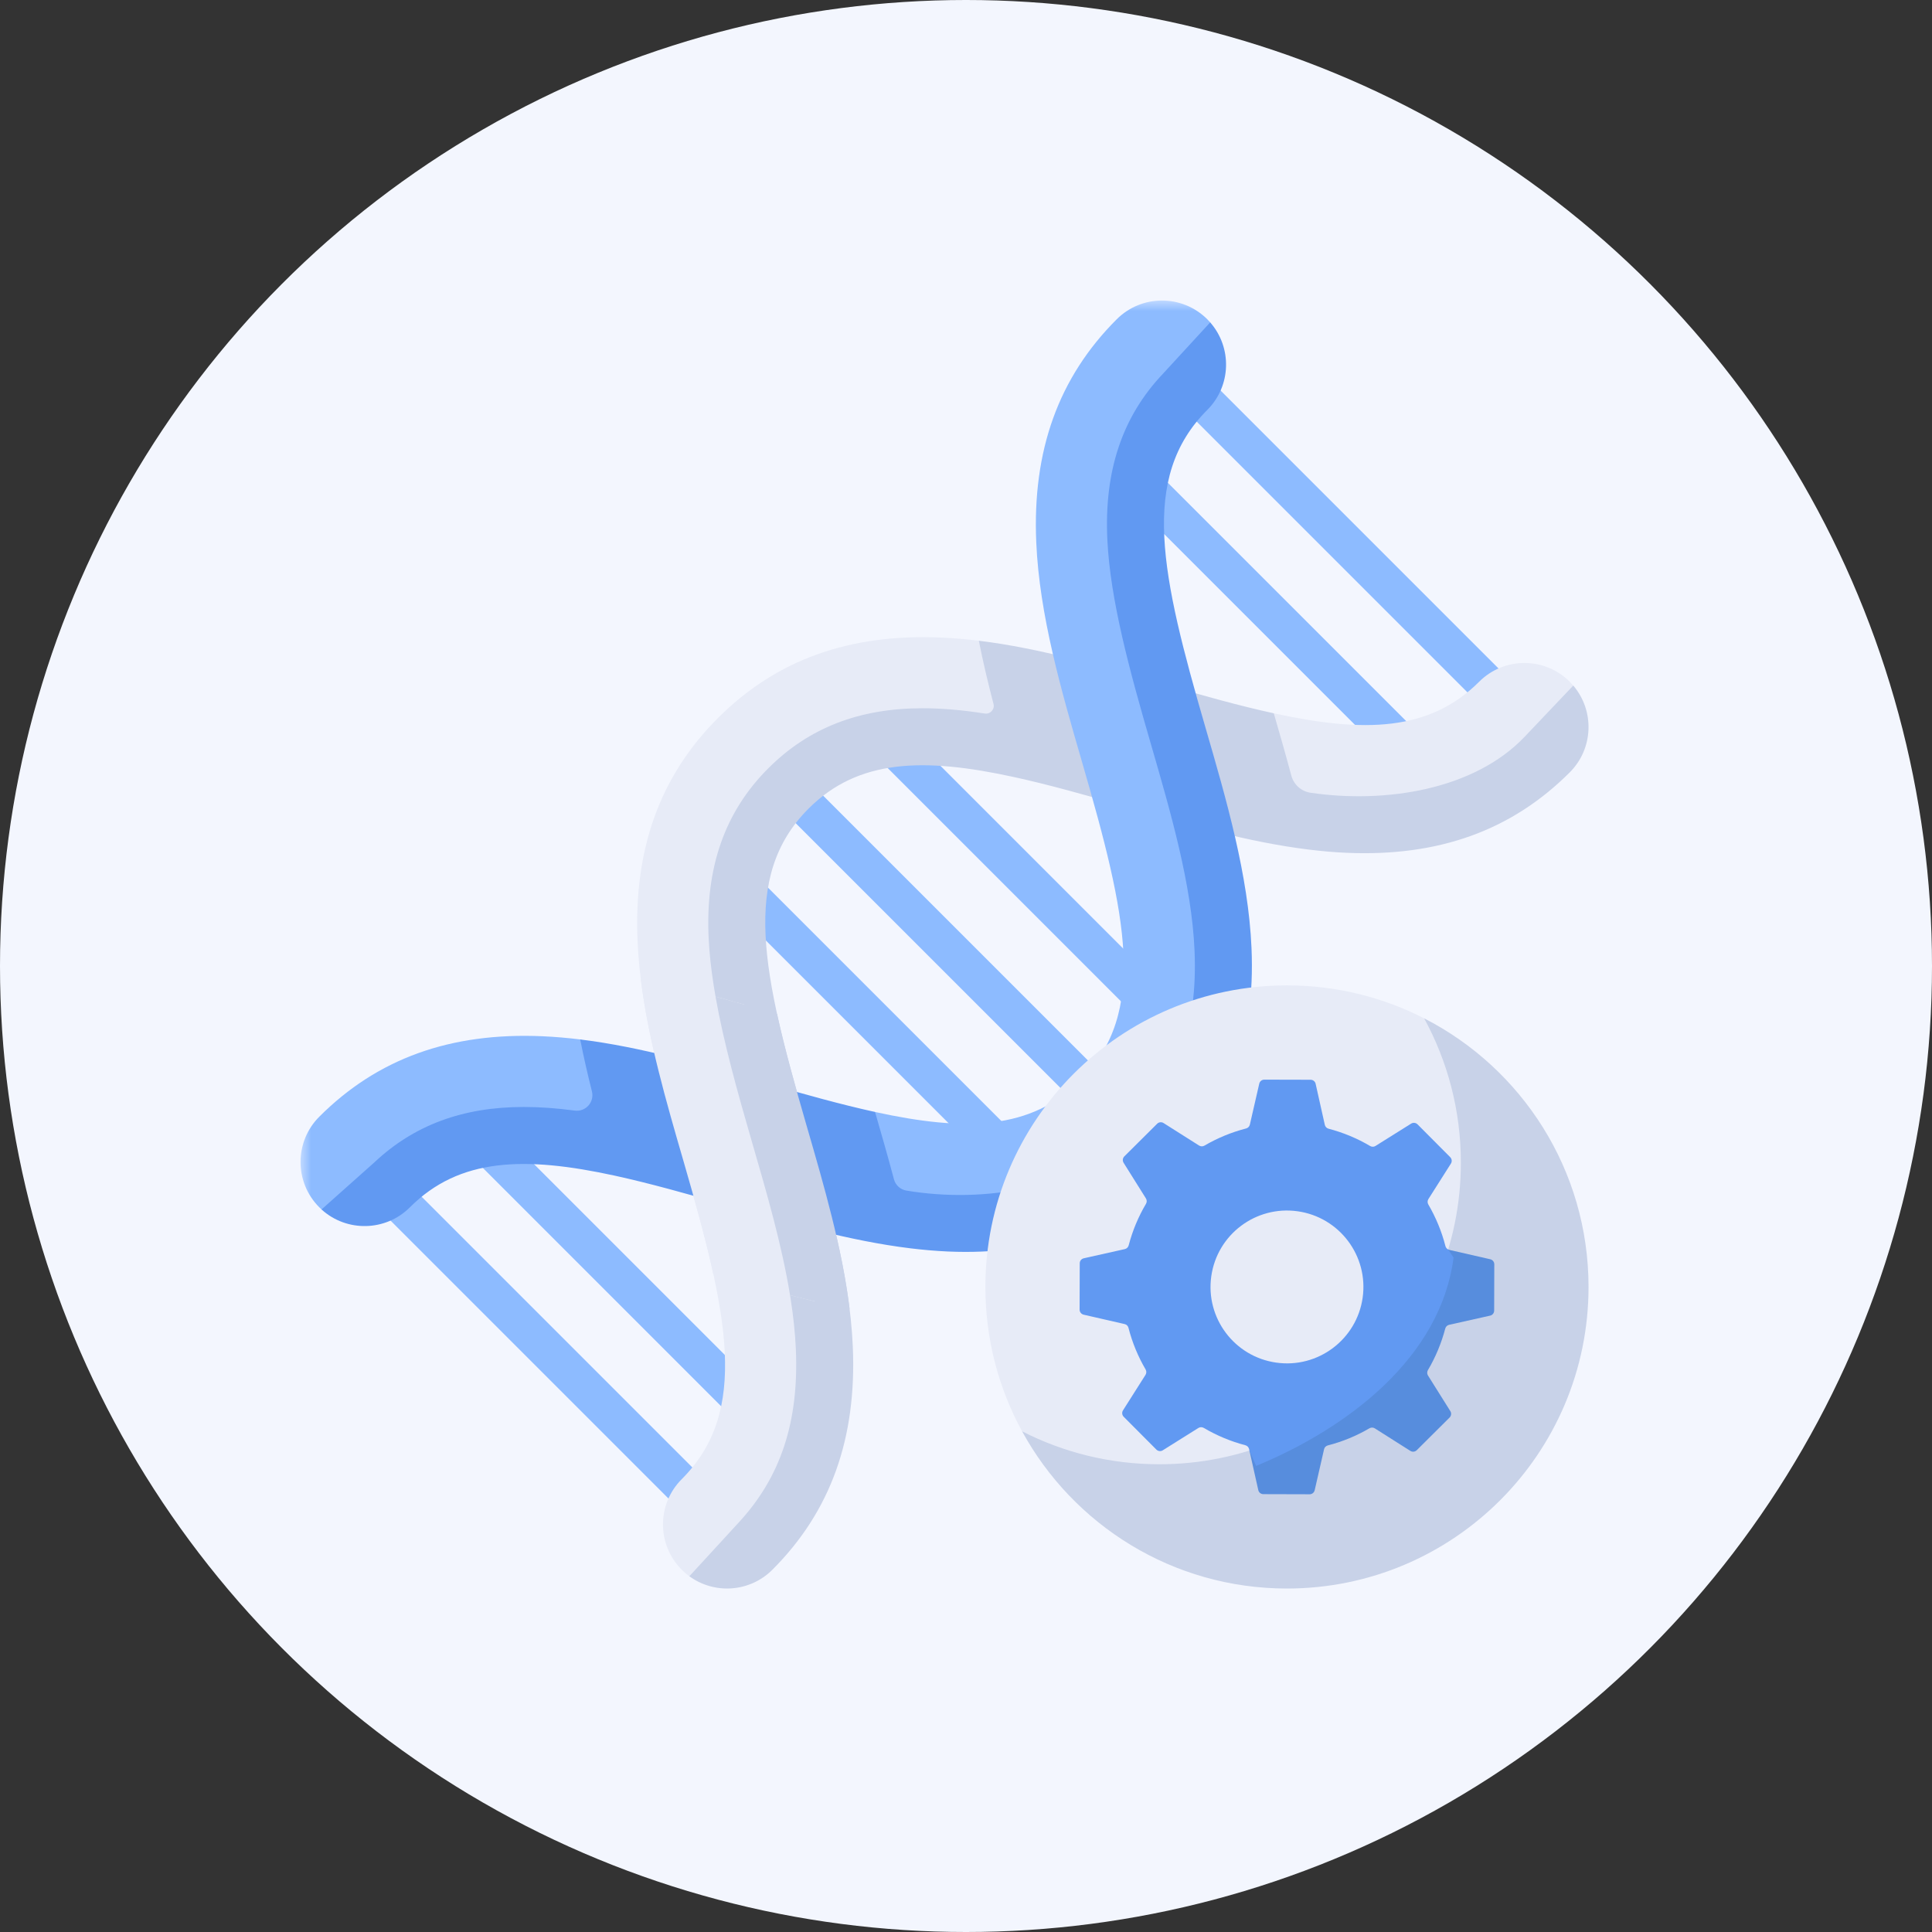
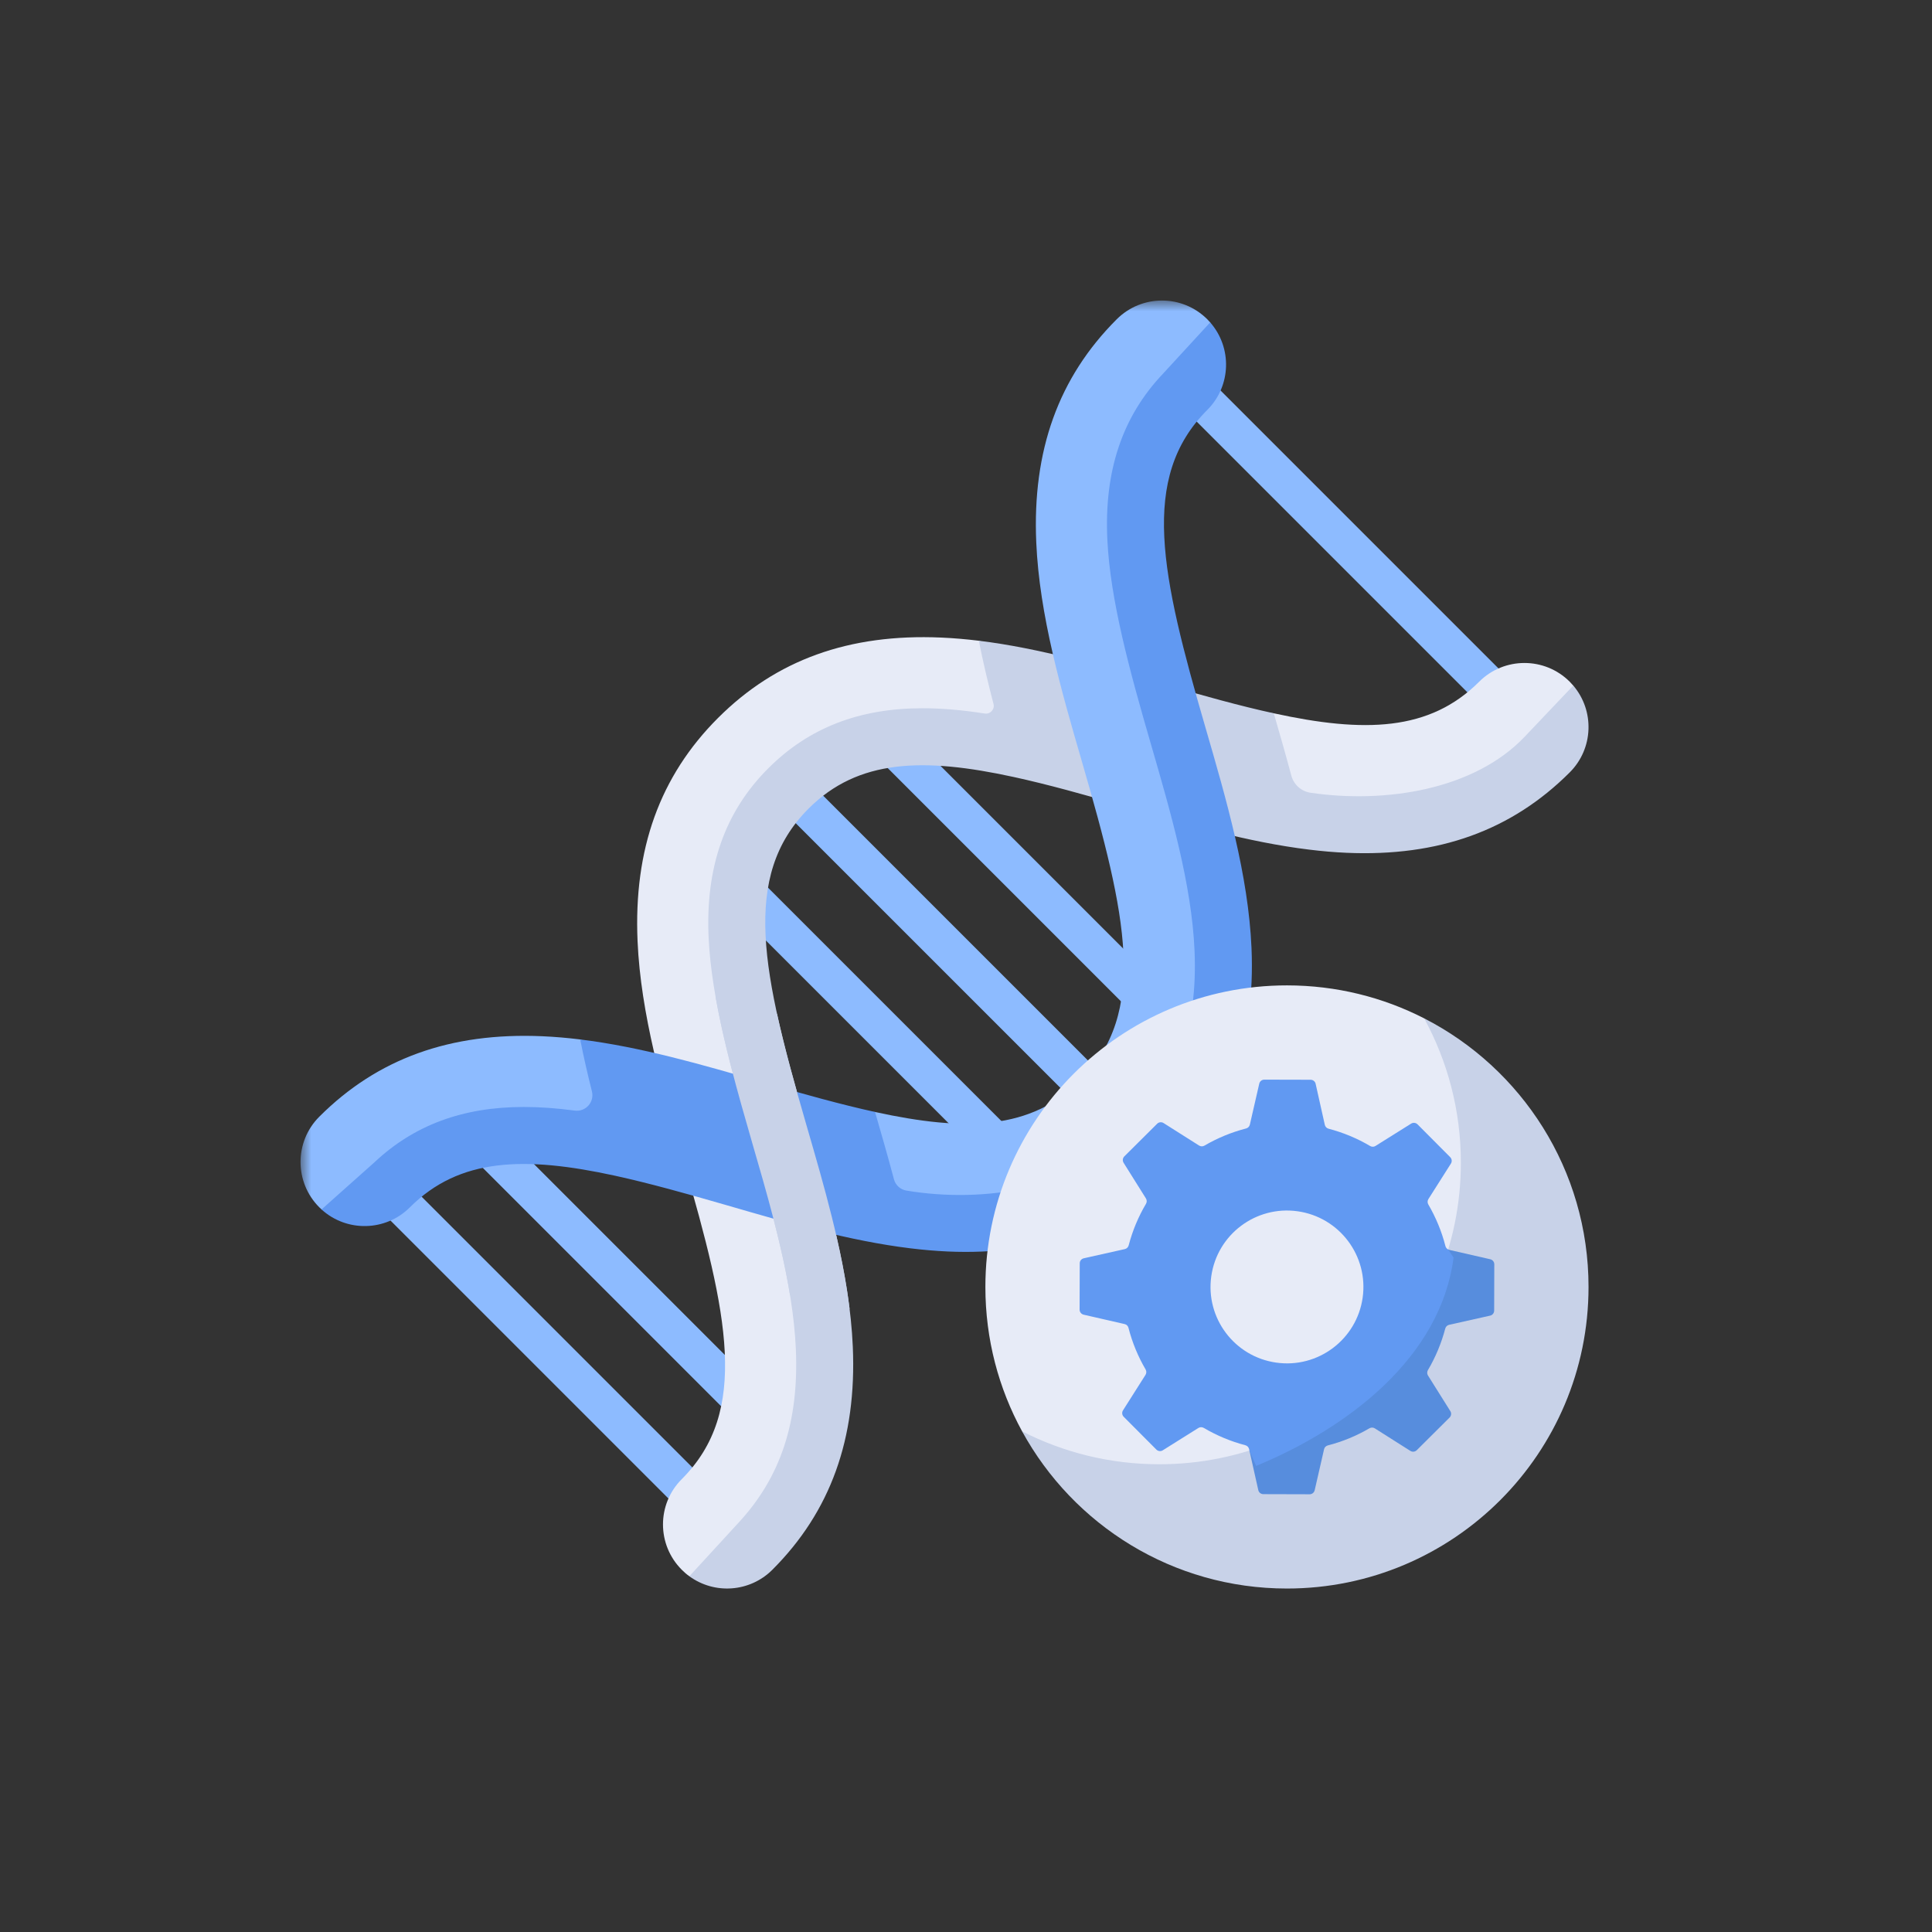
<svg xmlns="http://www.w3.org/2000/svg" xmlns:xlink="http://www.w3.org/1999/xlink" width="90px" height="90px" viewBox="0 0 90 90" version="1.1">
  <rect x="0" y="0" width="90" height="90" fill="#333333" stroke="none" />
  <title>7E8EEA20-15CC-4603-BE9F-86E4B73236E6</title>
  <defs>
    <polygon id="path-1" points="0 0 43.644 0 43.644 43.228 0 43.228" />
  </defs>
  <g id="Page-1" stroke="none" stroke-width="1" fill="none" fill-rule="evenodd">
    <g id="Maquette_équipe" transform="translate(-340, -2036)">
      <g id="Group-12" transform="translate(340, 2036)">
        <g id="Group-6" fill="#F3F6FE">
-           <circle id="Oval" cx="45" cy="45" r="45" />
-         </g>
+           </g>
        <g id="Group-36" transform="translate(14, 14)">
          <path d="M37.554,38.459 C37.323,38.459 37.091,38.371 36.914,38.194 L21.803,23.084 C21.45,22.73 21.45,22.157 21.803,21.803 C22.157,21.45 22.73,21.45 23.084,21.803 L38.195,36.914 C38.548,37.267 38.548,37.841 38.195,38.194 C38.018,38.371 37.786,38.459 37.554,38.459" id="Fill-1" fill="#8DBBFF" />
          <path d="M39.226,33.278 C38.995,33.278 38.763,33.189 38.586,33.013 L26.985,21.412 C26.631,21.058 26.631,20.485 26.985,20.131 C27.339,19.778 27.912,19.778 28.266,20.131 L39.867,31.732 C40.22,32.085 40.22,32.659 39.867,33.013 C39.69,33.189 39.458,33.278 39.226,33.278 Z" id="Fill-3" fill="#8DBBFF" />
          <path d="M32.372,40.131 C32.141,40.131 31.909,40.043 31.732,39.866 L20.131,28.265 C19.778,27.912 19.778,27.338 20.131,26.985 C20.485,26.631 21.058,26.631 21.412,26.985 L33.013,38.586 C33.366,38.939 33.366,39.513 33.013,39.866 C32.836,40.043 32.604,40.131 32.372,40.131" id="Fill-5" fill="#8DBBFF" />
          <path d="M20.727,52.265 C20.495,52.265 20.263,52.176 20.086,52 L7.998,39.911 C7.644,39.558 7.644,38.984 7.998,38.631 C8.351,38.277 8.925,38.277 9.278,38.631 L21.367,50.719 C21.72,51.073 21.72,51.646 21.367,52 C21.19,52.176 20.958,52.265 20.727,52.265 Z" id="Fill-7" fill="#8DBBFF" />
          <path d="M18.861,57.153 C18.629,57.153 18.397,57.064 18.221,56.888 L3.11,41.777 C2.756,41.423 2.756,40.85 3.11,40.496 C3.463,40.143 4.037,40.143 4.39,40.496 L19.501,55.607 C19.855,55.961 19.855,56.534 19.501,56.888 C19.324,57.064 19.093,57.153 18.861,57.153 Z" id="Fill-9" fill="#8DBBFF" />
-           <path d="M51.36,21.632 C51.128,21.632 50.896,21.544 50.719,21.367 L38.631,9.278 C38.277,8.925 38.277,8.351 38.631,7.998 C38.984,7.644 39.558,7.644 39.911,7.998 L52,20.086 C52.354,20.44 52.354,21.013 52,21.367 C51.823,21.544 51.591,21.632 51.36,21.632" id="Fill-11" fill="#8DBBFF" />
          <path d="M56.248,19.766 C56.016,19.766 55.784,19.678 55.607,19.501 L40.496,4.39 C40.143,4.037 40.143,3.463 40.496,3.11 C40.85,2.756 41.423,2.756 41.777,3.11 L56.888,18.221 C57.242,18.574 57.242,19.148 56.888,19.501 C56.711,19.678 56.479,19.766 56.248,19.766" id="Fill-13" fill="#8DBBFF" />
          <path d="M17.759,59.125 C16.593,57.959 16.593,56.069 17.759,54.904 C20.925,51.737 19.904,47.205 17.847,40.118 C16.864,36.732 15.847,33.231 15.7,29.839 C15.514,25.554 16.739,22.154 19.447,19.447 C22.155,16.739 25.554,15.514 29.839,15.7 C30.422,15.725 31.009,15.776 31.598,15.848 L39.939,18.79 L45.338,19.228 C49.56,20.15 52.595,20.067 54.904,17.758 C56.07,16.593 57.959,16.593 59.125,17.758 C59.183,17.816 59.237,17.876 59.289,17.937 C59.76,19.441 59.553,20.524 58.445,21.632 C55.737,24.339 53.018,25.07 48.733,24.884 C48.15,24.859 33.426,21.19 33.426,21.19 C29.204,20.268 25.15,20.359 22.841,22.668 C19.674,25.835 20.591,31.372 22.648,38.459 C23.631,41.845 24.739,45.3 24.886,48.692 C25.072,52.977 24.094,55.797 21.386,58.504 C20.338,59.552 19.381,59.831 18.113,59.427 C17.993,59.345 17.876,59.243 17.759,59.125 Z" id="Fill-15" fill="#E7EBF7" />
          <path d="M59.125,21.98 C56.417,24.688 53.018,25.913 48.733,25.727 C48.15,25.702 47.563,25.65 46.974,25.577 C44.139,25.232 41.257,24.393 38.454,23.578 C36.534,23.023 34.803,22.54 33.234,22.198 C29.012,21.276 25.977,21.359 23.667,23.667 C20.501,26.834 21.522,31.366 23.579,38.454 C24.562,41.839 25.579,45.34 25.727,48.733 C25.913,53.018 24.688,56.417 21.98,59.125 C20.926,60.179 19.28,60.28 18.113,59.428 C19.094,58.359 20.337,57.005 20.395,56.943 C22.367,54.818 23.221,52.234 23.074,48.848 C22.939,45.775 21.968,42.429 21.028,39.194 C20.043,35.798 19.148,32.518 19.012,29.718 C18.852,26.413 19.761,23.818 21.79,21.79 C23.671,19.908 26.02,18.993 28.972,18.993 C29.86,18.993 30.808,19.072 31.874,19.239 C32.132,19.279 32.348,19.042 32.281,18.789 C32.027,17.817 31.793,16.836 31.598,15.848 C34.433,16.194 37.314,17.033 40.118,17.847 C42.037,18.404 43.768,18.887 45.338,19.228 C45.615,20.186 45.894,21.153 46.154,22.128 C46.267,22.55 46.617,22.865 47.049,22.929 C50.508,23.439 54.678,22.807 57.041,20.303 C57.08,20.265 58.248,19.035 59.289,17.936 C60.289,19.109 60.233,20.872 59.125,21.98" id="Fill-17" fill="#C8D2E8" />
          <g id="Group-21">
            <mask id="mask-2" fill="white">
              <use xlink:href="#path-1" />
            </mask>
            <g id="Clip-20" />
            <path d="M0.874,42.241 C0.909,42.275 0.944,42.308 0.979,42.34 C2.547,42.915 3.836,42.842 4.968,41.711 C7.277,39.402 10.687,39.209 14.91,40.131 L28.363,43.211 C28.953,43.283 37.845,43.26 40.552,40.552 C43.26,37.845 43.797,34.497 43.611,30.212 C43.464,26.82 42.526,23.394 41.543,20.009 C39.486,12.921 38.445,8.063 41.611,4.897 C42.73,3.778 43.007,2.486 42.375,1.018 C42.332,0.969 42.287,0.921 42.241,0.874 C41.075,-0.291 39.185,-0.291 38.02,0.874 C35.312,3.582 34.086,6.981 34.273,11.266 C34.42,14.658 35.437,18.16 36.419,21.545 C38.477,28.633 39.498,33.164 36.331,36.331 C34.022,38.641 30.986,38.723 26.762,37.8 L21.475,37.728 L13.027,34.421 C12.438,34.349 11.851,34.298 11.266,34.272 C6.981,34.086 3.582,35.312 0.874,38.02 C-0.291,39.185 -0.291,41.075 0.874,42.241 Z" id="Fill-19" fill="#8DBBFF" mask="url(#mask-2)" />
          </g>
          <path d="M40.552,40.552 C37.844,43.26 34.445,44.486 30.16,44.3 C29.576,44.274 28.988,44.222 28.398,44.15 C25.563,43.803 22.683,42.967 19.88,42.152 C17.963,41.597 16.225,41.115 14.658,40.771 C10.437,39.85 7.403,39.932 5.095,42.241 C3.964,43.372 2.149,43.405 0.978,42.341 C1.945,41.482 3.384,40.199 3.434,40.153 C5.279,38.413 7.56,37.567 10.399,37.567 C11.138,37.567 11.919,37.621 12.776,37.736 C13.284,37.803 13.698,37.337 13.574,36.84 C13.373,36.04 13.188,35.234 13.028,34.422 C15.863,34.77 18.743,35.606 21.545,36.42 C23.464,36.975 25.195,37.456 26.763,37.8 C27.061,38.832 27.363,39.876 27.642,40.931 C27.715,41.206 27.941,41.415 28.223,41.462 C31.839,42.064 36.227,41.402 38.674,38.674 C40.855,36.492 41.801,33.824 41.646,30.276 C41.512,27.203 40.541,23.858 39.602,20.622 C38.616,17.226 37.72,13.946 37.585,11.146 C37.43,7.938 38.28,5.402 40.184,3.401 C40.226,3.357 41.599,1.861 42.375,1.018 C43.404,2.189 43.359,3.977 42.241,5.095 C39.073,8.262 40.095,12.794 42.152,19.882 C43.136,23.267 44.152,26.768 44.3,30.16 C44.485,34.445 43.26,37.844 40.552,40.552 Z" id="Fill-22" fill="#6199F2" />
-           <path d="M20.676,32.797 C19.089,32.347 17.48,31.921 15.849,31.598 C16.196,34.433 17.034,37.314 17.848,40.118 C18.404,42.037 18.886,43.769 19.227,45.338 C20.789,45.79 22.372,46.245 23.977,46.625 C23.265,43.224 22.432,39.799 21.307,36.519 C20.941,35.33 20.784,34.072 20.676,32.797" id="Fill-24" fill="#E7EBF7" />
          <path d="M25.577,46.974 L25.577,46.975 C24.647,46.79 23.721,46.572 22.803,46.334 C22.423,43.995 21.716,41.565 21.028,39.194 C20.346,36.842 19.706,34.546 19.332,32.426 C20.296,32.685 21.251,32.96 22.198,33.234 C22.541,34.802 23.023,36.535 23.579,38.454 C24.393,41.257 25.23,44.139 25.577,46.974" id="Fill-26" fill="#C8D2E8" />
          <path d="M58.752,45.951 C58.752,53.71 53.921,58.936 46.162,58.936 C40.839,58.936 37.016,56.432 33.613,52.676 C32.522,50.679 31.903,48.388 31.903,45.951 C31.903,38.193 38.192,31.903 45.951,31.903 C48.253,31.903 50.425,32.457 52.342,33.438 C53.124,34.084 53.584,34.845 54.309,35.421 C57.549,37.995 58.752,41.492 58.752,45.951 Z" id="Fill-28" fill="#E7EBF7" />
          <path d="M60,45.951 C60,53.71 53.71,60 45.951,60 C40.628,60 35.998,57.04 33.613,52.676 C35.53,53.657 37.703,54.211 40.004,54.211 C47.763,54.211 54.053,47.921 54.053,40.162 C54.053,37.726 53.433,35.435 52.342,33.438 C56.888,35.764 60,40.494 60,45.951 Z" id="Fill-30" fill="#C8D2E8" />
          <path d="M55.61,44.897 L55.604,47.052 C55.604,47.165 55.526,47.263 55.416,47.287 L53.505,47.715 C53.417,47.735 53.348,47.803 53.325,47.891 C53.144,48.578 52.871,49.228 52.519,49.824 C52.473,49.902 52.473,49.999 52.521,50.076 L53.562,51.735 C53.622,51.83 53.608,51.955 53.528,52.034 L52,53.554 C51.92,53.634 51.796,53.649 51.7,53.588 L50.045,52.539 C49.969,52.491 49.872,52.49 49.794,52.535 C49.195,52.886 48.544,53.156 47.856,53.333 C47.768,53.355 47.699,53.424 47.68,53.512 L47.243,55.421 C47.218,55.531 47.12,55.609 47.006,55.609 L44.851,55.603 C44.738,55.603 44.64,55.525 44.616,55.415 L44.203,53.573 C48.637,52.185 52.126,48.661 53.462,44.205 C53.477,44.214 53.495,44.22 53.514,44.224 L55.422,44.661 C55.532,44.686 55.61,44.784 55.61,44.897 Z" id="Fill-32" fill="#578DDD" />
          <path d="M49.478,46.45 C49.202,48.397 47.401,49.752 45.454,49.476 C43.506,49.202 42.151,47.401 42.426,45.454 C42.7,43.506 44.502,42.151 46.45,42.426 C48.397,42.701 49.753,44.502 49.478,46.45 L49.478,46.45 Z M53.713,44.584 C53.58,44.385 53.462,44.205 53.462,44.205 C53.399,44.175 53.352,44.117 53.334,44.048 C53.157,43.359 52.887,42.709 52.537,42.11 C52.491,42.031 52.492,41.935 52.54,41.858 L53.589,40.204 C53.649,40.109 53.636,39.985 53.556,39.905 L52.035,38.377 C51.956,38.297 51.831,38.283 51.736,38.343 L50.076,39.383 C50,39.431 49.903,39.431 49.825,39.385 C49.229,39.032 48.578,38.76 47.891,38.58 C47.803,38.557 47.735,38.488 47.715,38.399 L47.287,36.487 C47.263,36.377 47.165,36.299 47.052,36.299 L44.897,36.294 C44.784,36.293 44.686,36.371 44.661,36.481 L44.223,38.39 C44.202,38.478 44.134,38.547 44.046,38.569 C43.359,38.746 42.708,39.017 42.109,39.367 C42.031,39.413 41.935,39.412 41.858,39.364 L40.203,38.316 C40.108,38.255 39.984,38.269 39.904,38.349 L38.376,39.868 C38.296,39.948 38.282,40.072 38.342,40.168 L39.382,41.827 C39.43,41.904 39.43,42.001 39.384,42.079 C39.031,42.675 38.758,43.325 38.578,44.013 C38.555,44.1 38.487,44.168 38.398,44.188 L36.486,44.616 C36.376,44.641 36.298,44.738 36.298,44.851 L36.292,47.007 C36.292,47.12 36.37,47.217 36.48,47.243 L38.39,47.68 C38.478,47.7 38.547,47.768 38.569,47.856 C38.745,48.544 39.016,49.195 39.366,49.793 C39.412,49.872 39.411,49.968 39.363,50.045 L38.314,51.699 C38.253,51.794 38.267,51.919 38.346,51.999 L39.867,53.526 C39.947,53.606 40.071,53.621 40.166,53.561 L41.826,52.52 C41.903,52.472 41.999,52.472 42.077,52.518 C42.675,52.87 43.324,53.144 44.012,53.324 C44.099,53.347 44.167,53.416 44.187,53.504 L44.203,53.573 L44.514,54.288 C48.804,52.519 53.111,49.233 53.713,44.584 Z" id="Fill-34" fill="#6199F2" />
        </g>
      </g>
    </g>
  </g>
</svg>